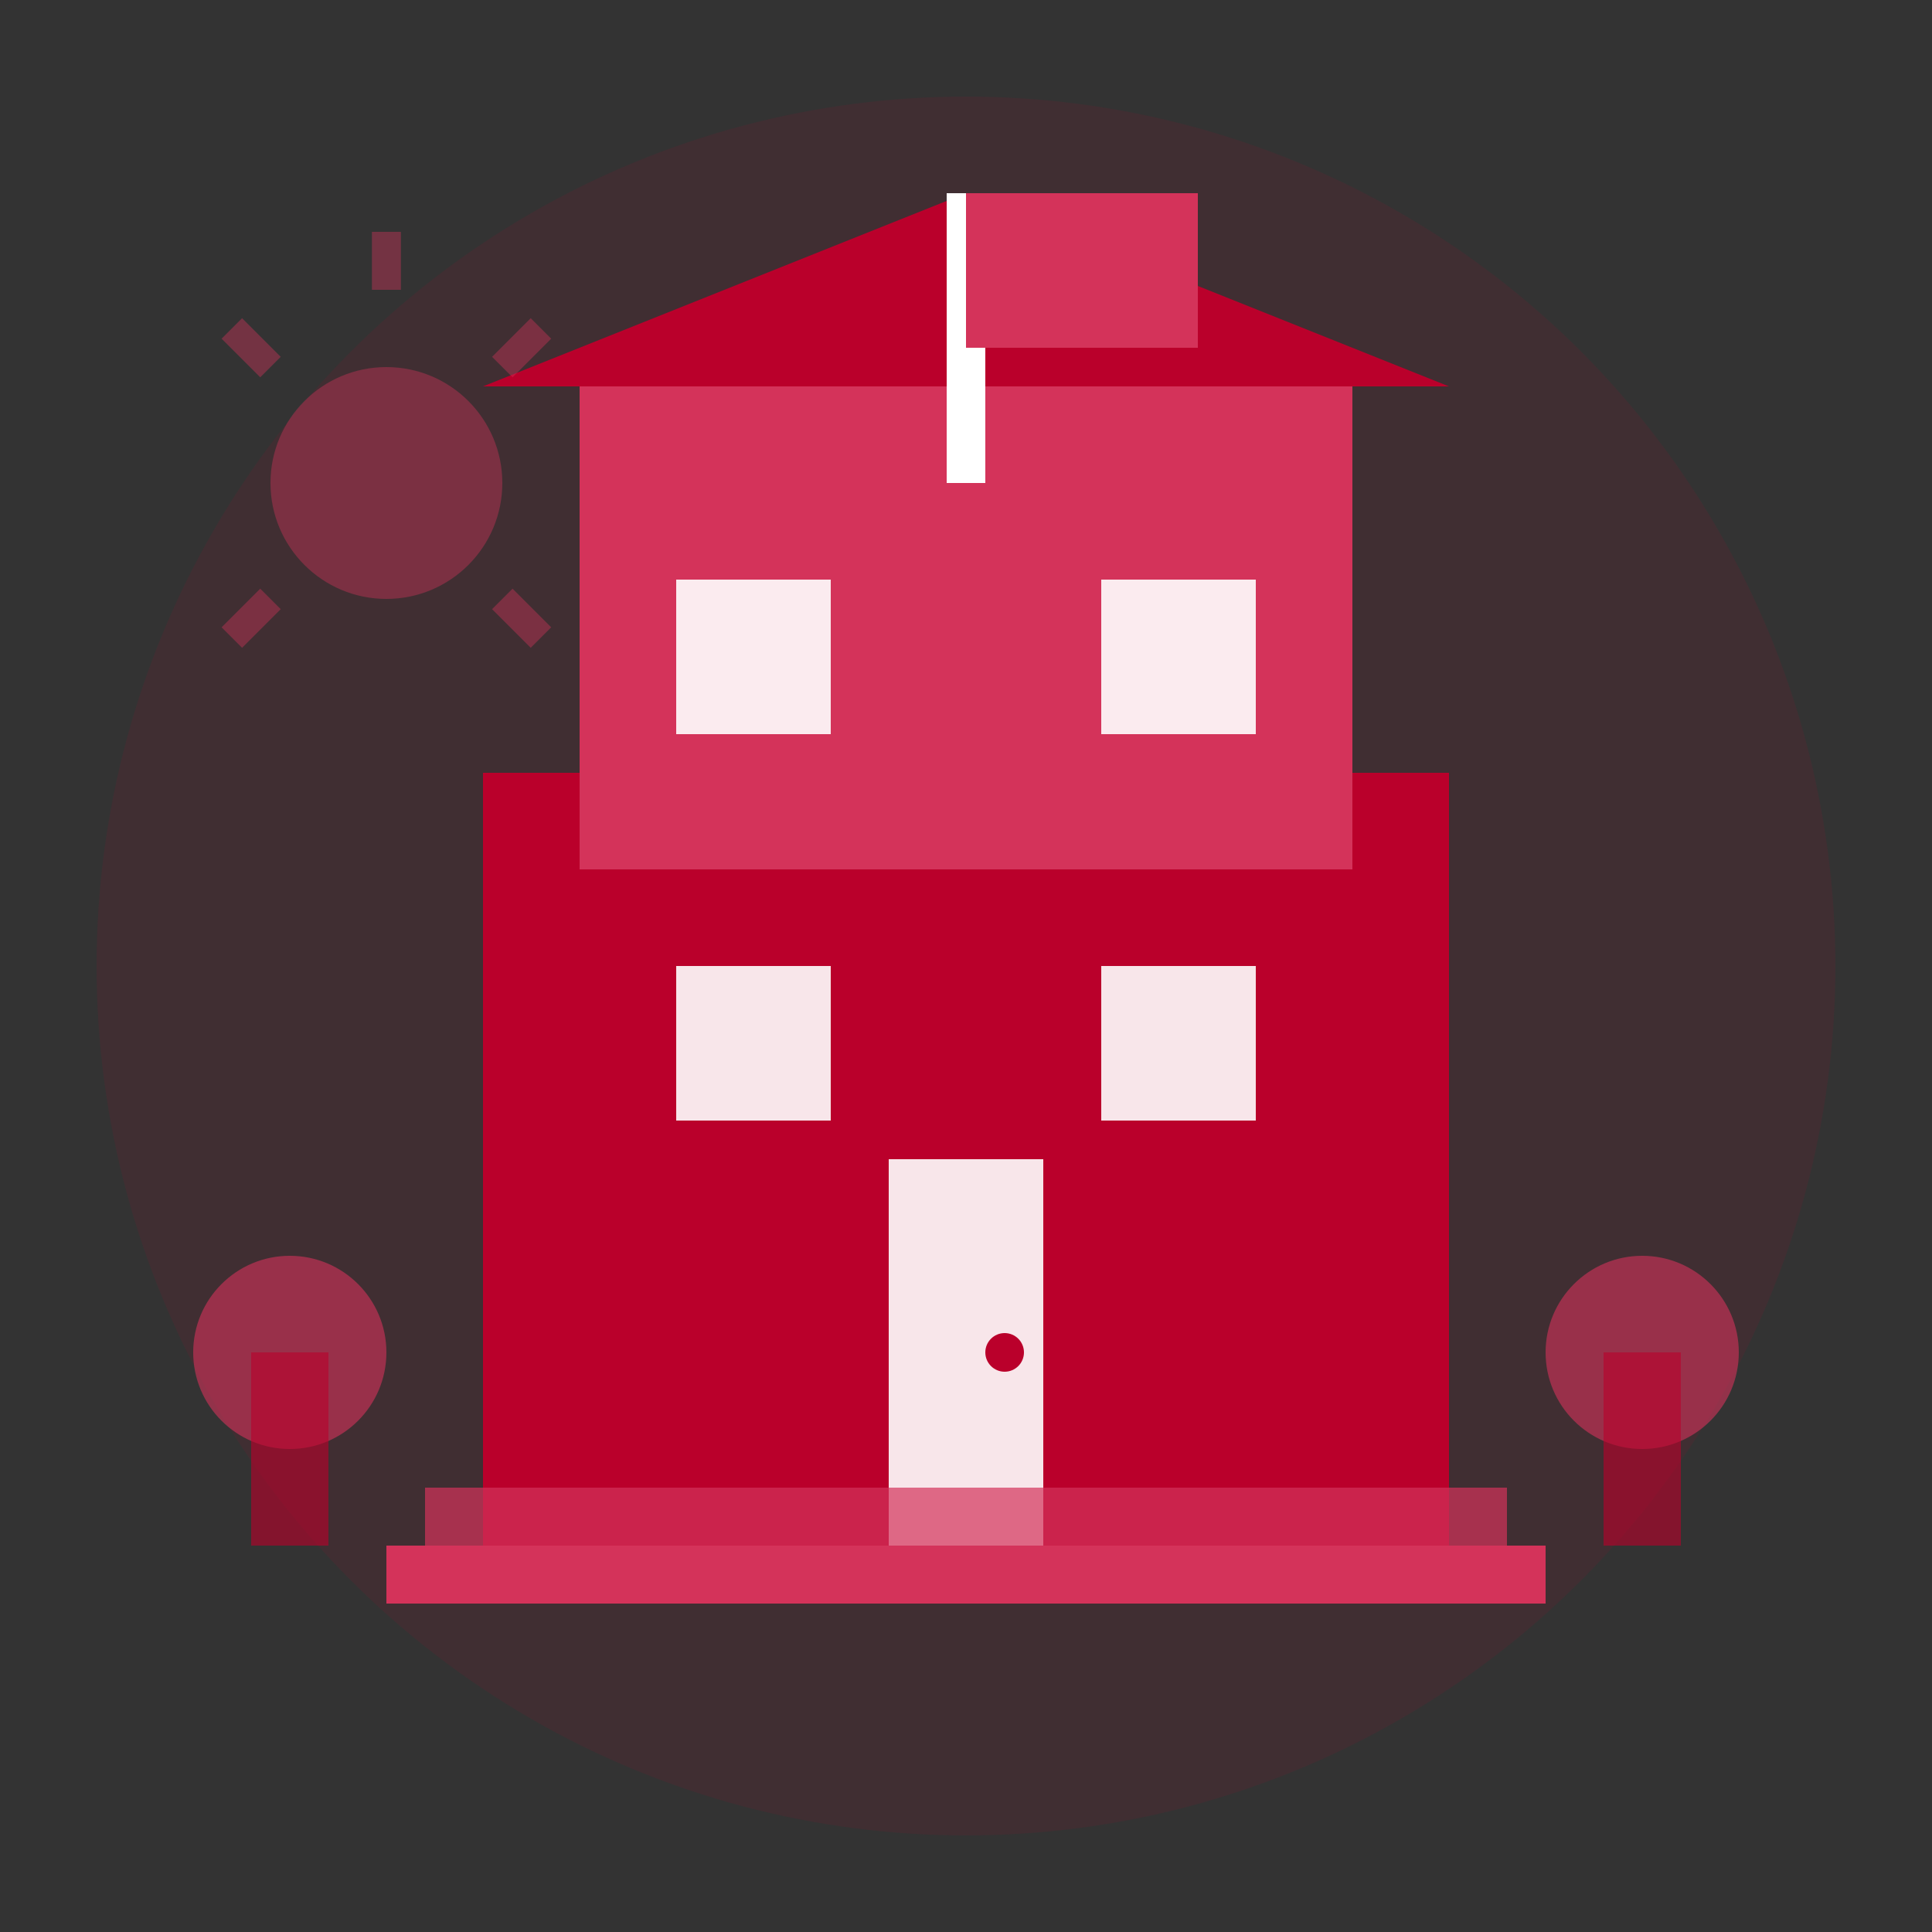
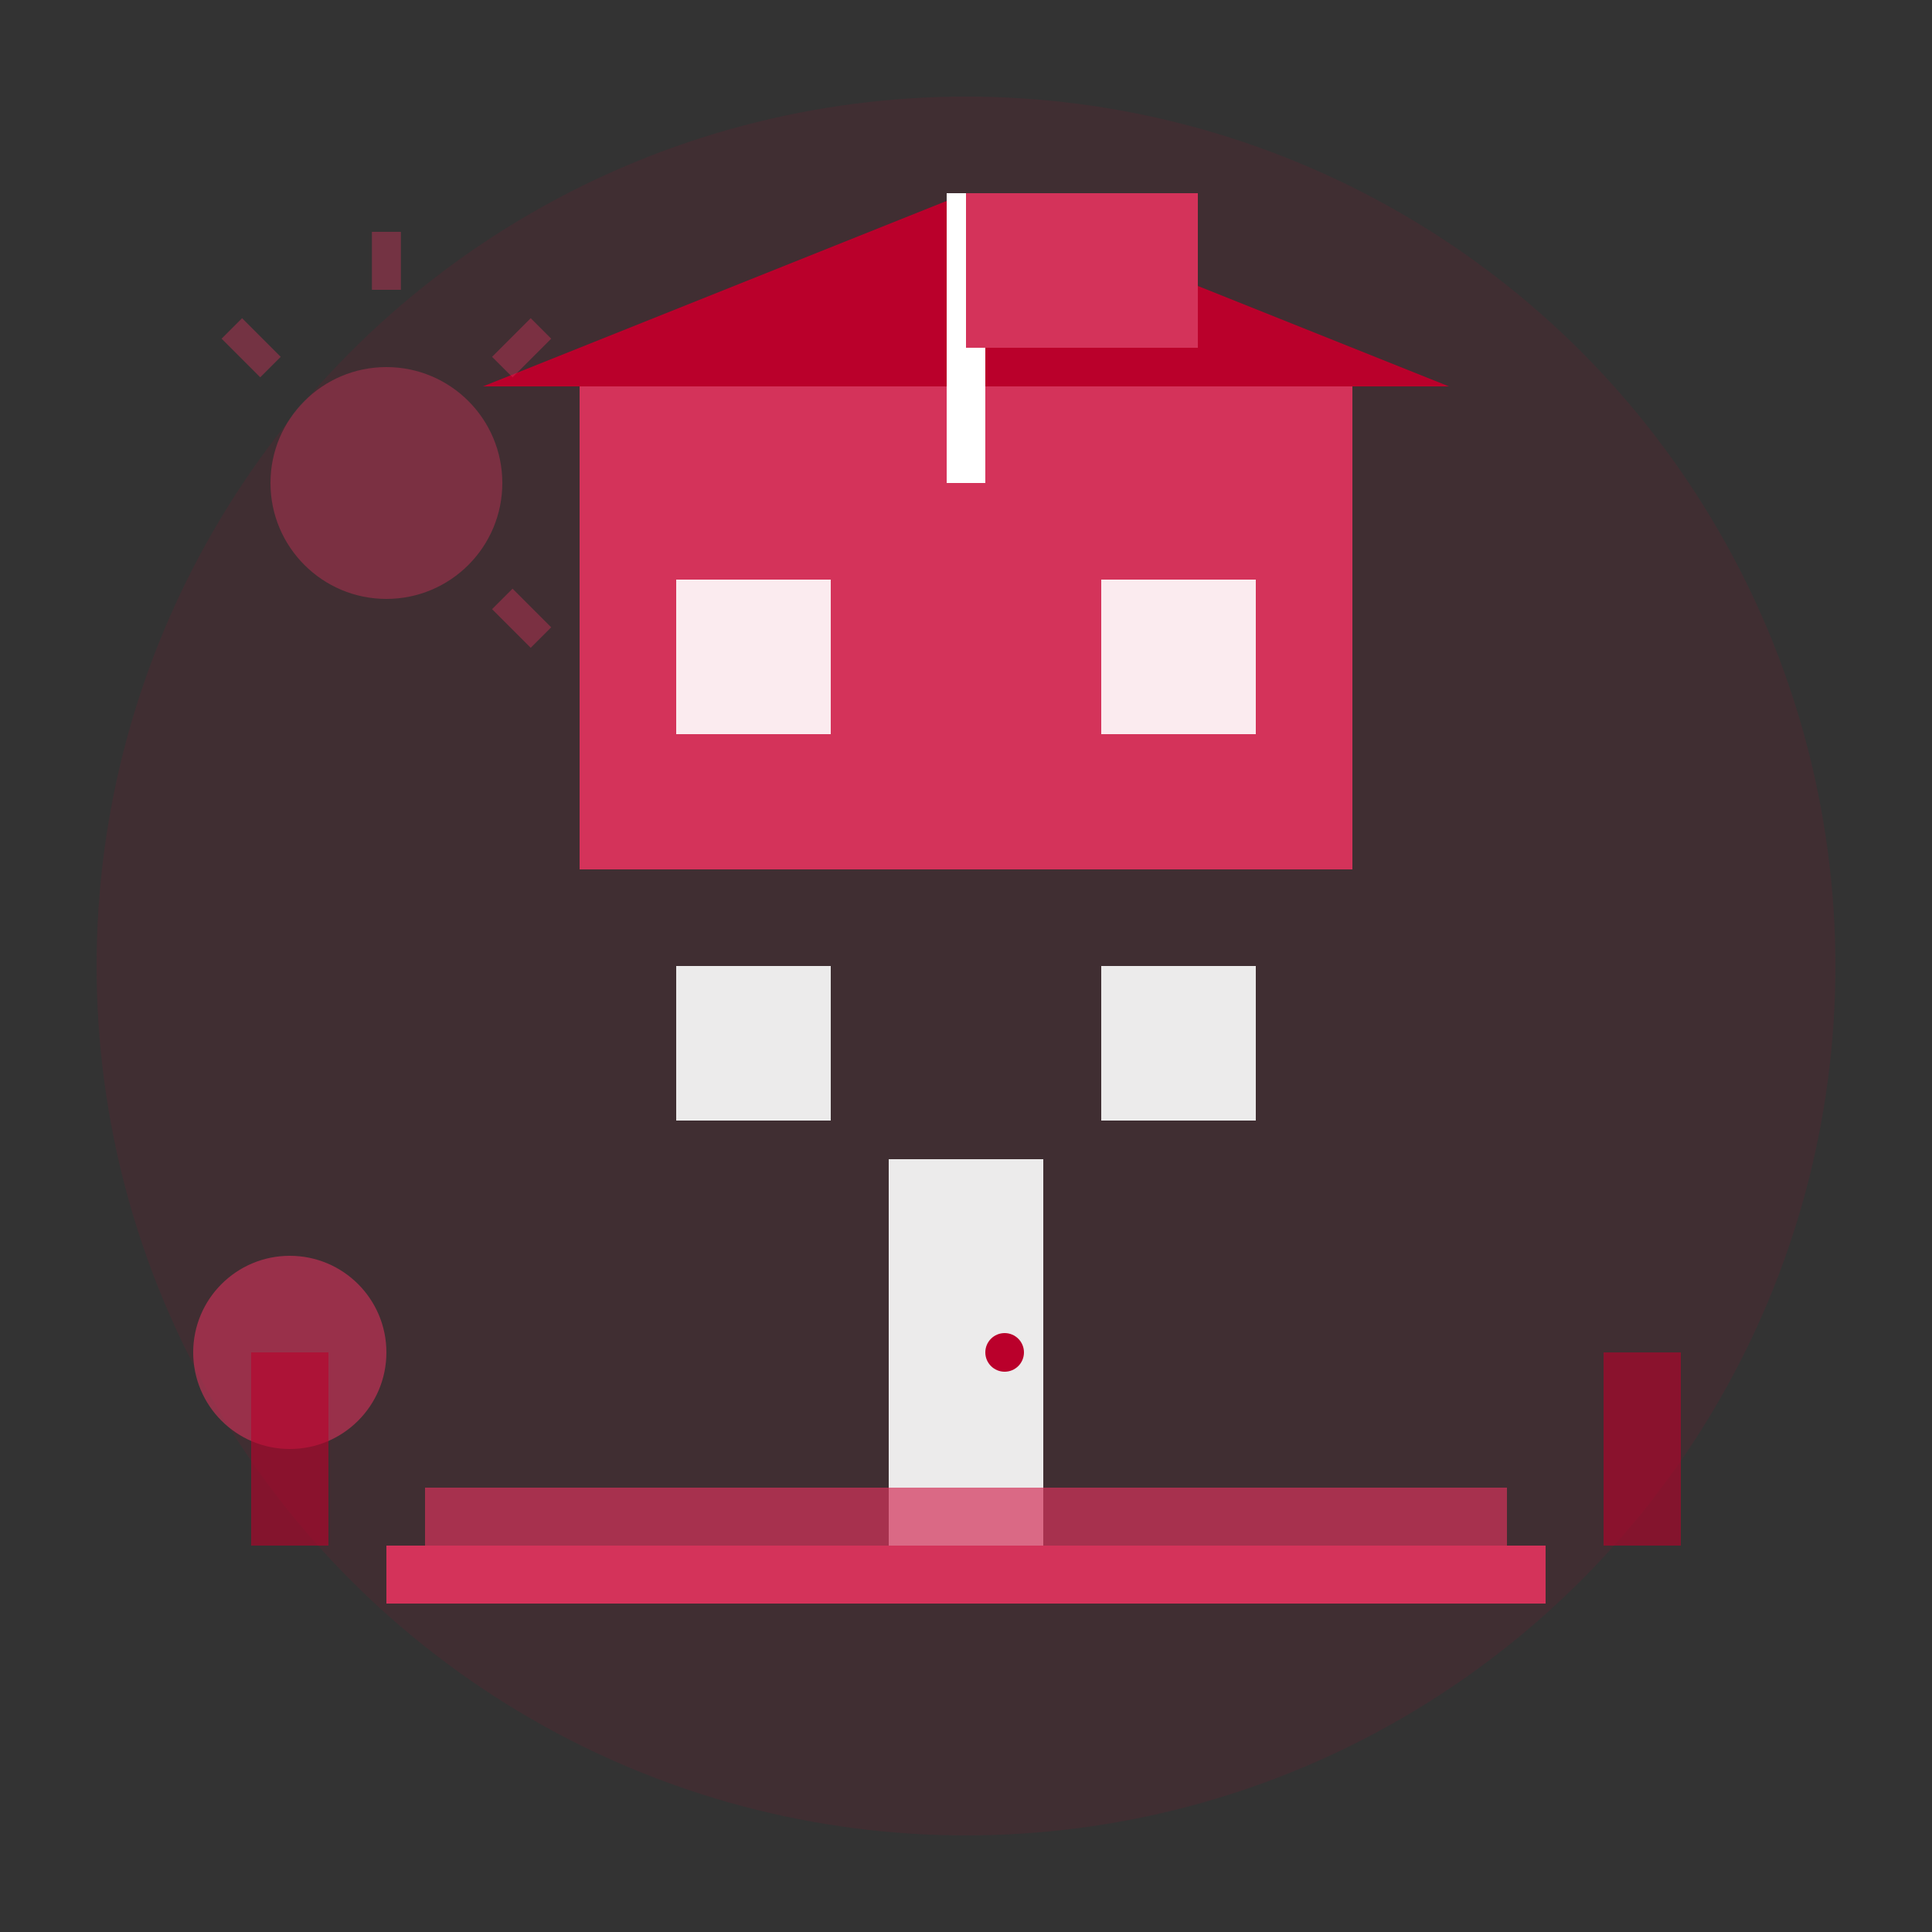
<svg xmlns="http://www.w3.org/2000/svg" viewBox="0 0 100 100" width="100" height="100">
  <rect x="0" y="0" width="100" height="100" fill="#333333" stroke="none" />
  <defs>
    <style>
            .icon-primary { fill: #ba002b; }
            .icon-secondary { fill: #d4335a; }
            .icon-light { fill: #ffffff; opacity: 0.9; }
        </style>
  </defs>
  <circle cx="50" cy="50" r="45" class="icon-primary" opacity="0.1" />
-   <rect x="25" y="40" width="50" height="40" class="icon-primary" />
  <rect x="30" y="20" width="40" height="25" class="icon-secondary" />
  <polygon points="25,20 50,10 75,20" class="icon-primary" />
  <rect x="35" y="30" width="8" height="8" class="icon-light" />
  <rect x="57" y="30" width="8" height="8" class="icon-light" />
  <rect x="35" y="50" width="8" height="8" class="icon-light" />
  <rect x="57" y="50" width="8" height="8" class="icon-light" />
  <rect x="46" y="60" width="8" height="20" class="icon-light" />
  <circle cx="52" cy="70" r="1" class="icon-primary" />
  <line x1="50" y1="10" x2="50" y2="25" stroke="#ffffff" stroke-width="2" />
  <rect x="50" y="10" width="12" height="8" class="icon-secondary" />
  <rect x="20" y="80" width="60" height="3" class="icon-secondary" />
  <rect x="22" y="77" width="56" height="3" class="icon-secondary" opacity="0.7" />
  <circle cx="15" cy="70" r="5" class="icon-secondary" opacity="0.6" />
  <rect x="13" y="70" width="4" height="10" class="icon-primary" opacity="0.6" />
-   <circle cx="85" cy="70" r="5" class="icon-secondary" opacity="0.6" />
  <rect x="83" y="70" width="4" height="10" class="icon-primary" opacity="0.6" />
  <circle cx="20" cy="25" r="6" class="icon-secondary" opacity="0.4" />
  <g stroke="#d4335a" stroke-width="1.5" opacity="0.4">
    <line x1="20" y1="15" x2="20" y2="12" />
    <line x1="26" y1="19" x2="28" y2="17" />
    <line x1="26" y1="31" x2="28" y2="33" />
-     <line x1="14" y1="31" x2="12" y2="33" />
    <line x1="14" y1="19" x2="12" y2="17" />
  </g>
</svg>